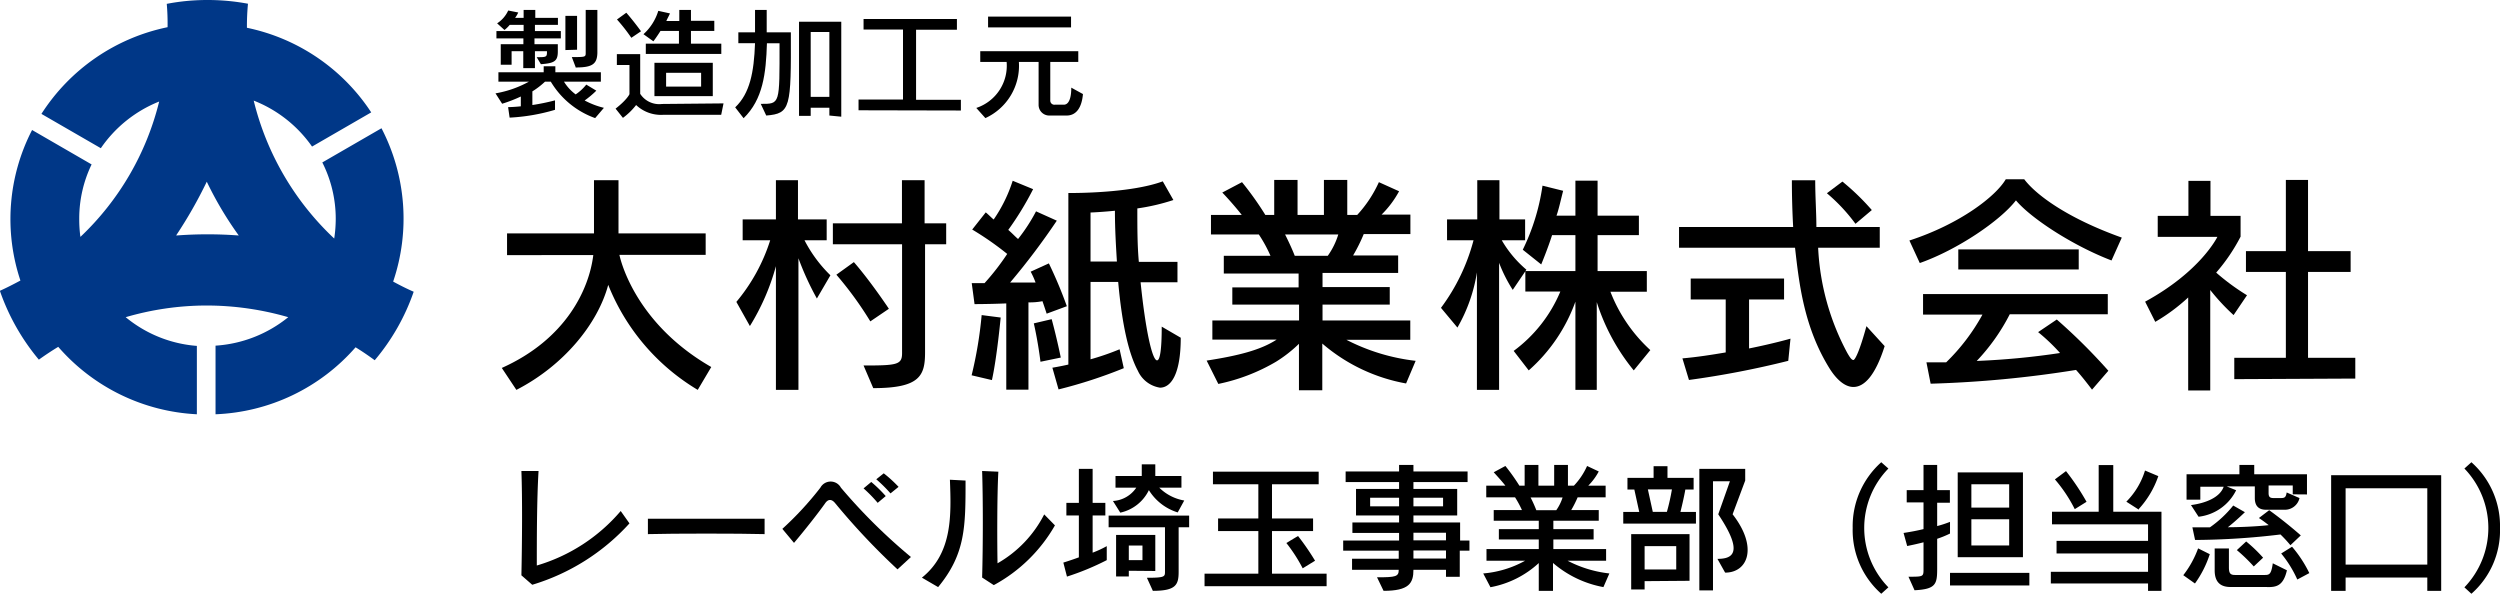
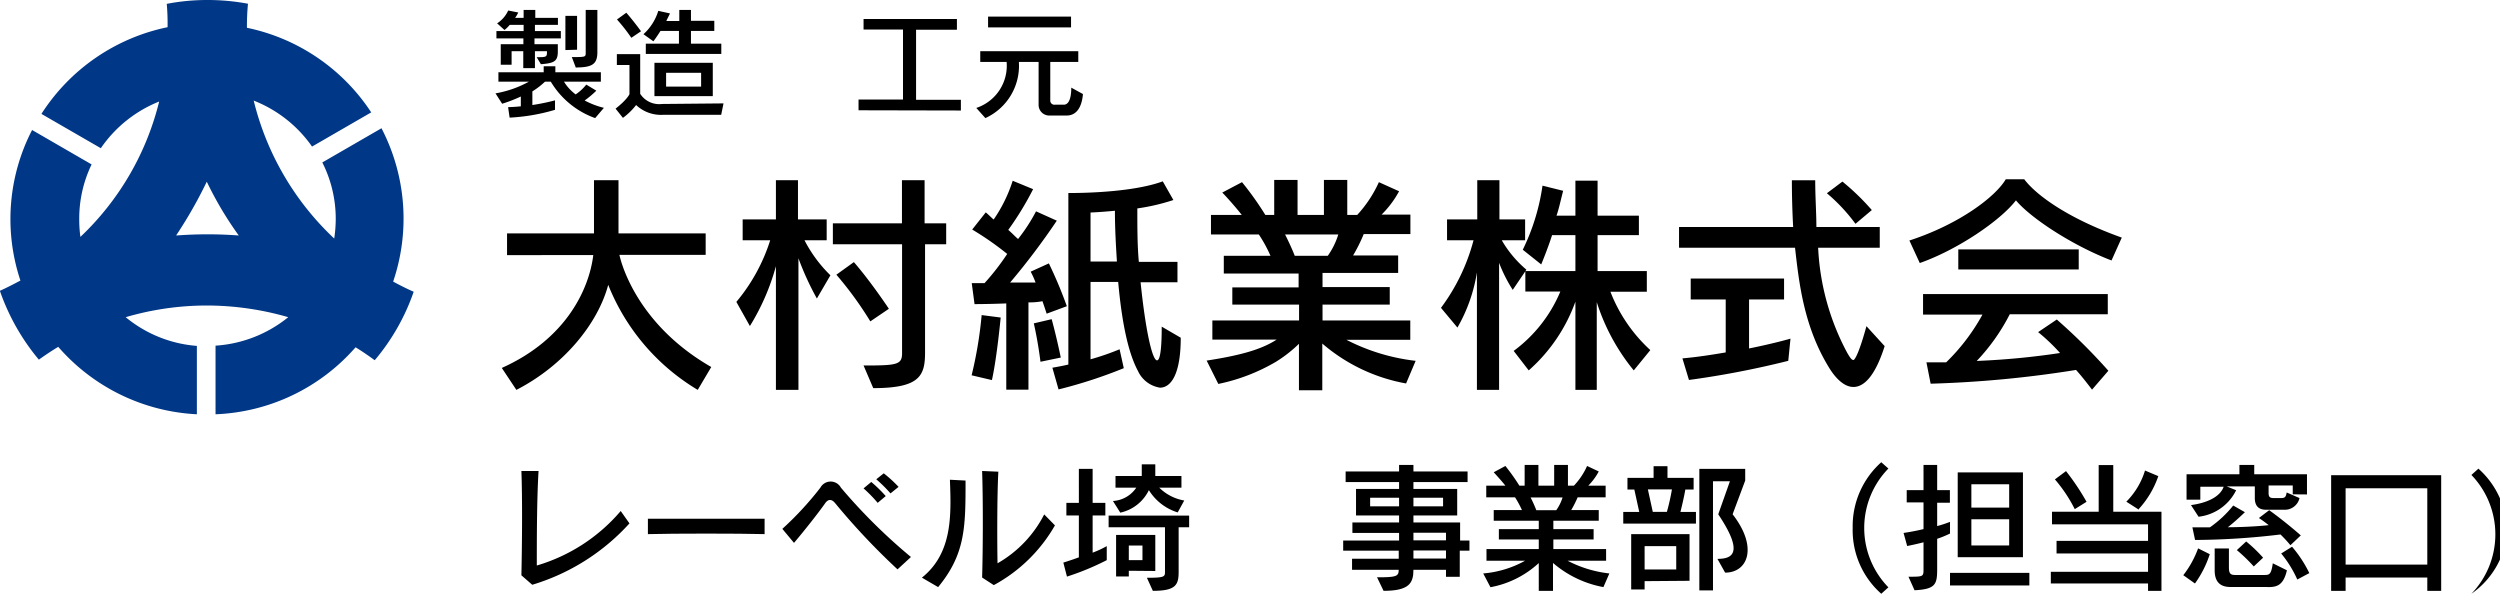
<svg xmlns="http://www.w3.org/2000/svg" viewBox="0 0 214.23 50.88">
  <defs>
    <style>.cls-1{fill:#003787;}</style>
  </defs>
  <g id="レイヤー_2" data-name="レイヤー 2">
    <g id="レイヤー_1-2" data-name="レイヤー 1">
      <path d="M59.79,33.41a18.41,18.41,0,0,1-7.67-9c-.9,3.35-3.82,6.92-7.87,9L43,31.53c5.51-2.47,7.48-6.74,7.84-9.67H43.45V20H50.9V15.44H53V20h7.47v1.84H53.08s1.09,5.72,7.87,9.61Z" />
      <path d="M70,25.58a24.64,24.64,0,0,1-1.58-3.45V33.41H66.49V22.81a19.52,19.52,0,0,1-2.23,5.13L63.1,25.87A15.48,15.48,0,0,0,66,20.59H63.64V18.8h2.85V15.44h1.89V18.8h2.46v1.79h-1.9a11.55,11.55,0,0,0,2.22,3Zm9.27-4.65v9.25c0,2-.42,3.08-4.44,3.08L74,31.32c2.87,0,3.3-.06,3.3-1.06V20.93H71.37V19.14h5.92v-3.7h1.94v3.7h1.85v1.79Zm-4.69,6.61a30.25,30.25,0,0,0-2.91-4l1.5-1.08c1.47,1.69,3,4,3,4Z" />
      <path d="M89.69,26.88s-.14-.44-.36-1.07a5.54,5.54,0,0,1-1.2.1v7.48h-1.9V26c-1.41.06-2.72.06-2.72.06l-.24-1.8s.28,0,.74,0h.36a20.83,20.83,0,0,0,1.94-2.5,25.9,25.9,0,0,0-3-2.09l1.16-1.47c.22.17.51.48.68.61a12.53,12.53,0,0,0,1.63-3.32l1.75.72a26,26,0,0,1-2.13,3.49c.36.31.61.59.84.78a14.94,14.94,0,0,0,1.54-2.37l1.78.8a60.51,60.51,0,0,1-4,5.3c.55,0,1.69,0,2.18,0a7,7,0,0,0-.42-.93l1.56-.71a37.11,37.11,0,0,1,1.54,3.67ZM85,32.57l-1.74-.41A34.86,34.86,0,0,0,84.12,27l1.63.21S85.43,30.64,85,32.57ZM89.16,31s-.19-1.62-.57-3.29l1.53-.36c.46,1.69.78,3.29.78,3.29ZM99.4,33.22a2.5,2.5,0,0,1-1.89-1.44c-.79-1.47-1.36-3.94-1.69-7.62H93.45v6.63a21.88,21.88,0,0,0,2.49-.86l.36,1.62a41,41,0,0,1-5.59,1.82l-.53-1.86s.67-.11,1.37-.27V16.54h.09c.61,0,5.29,0,8-1l.91,1.6a17.7,17.7,0,0,1-3.09.72c0,1.64,0,3.17.13,4.58h3.31v1.75H97.74c.42,4.12,1,6.69,1.41,6.69.25,0,.4-.9.4-2.89l1.63.95C101.18,32.1,100.33,33.22,99.4,33.22ZM95.54,18.06c-1.35.13-2.09.15-2.09.15v4.2h2.26C95.63,21.1,95.54,19.64,95.54,18.06Z" />
      <path d="M120.49,32.86a15.07,15.07,0,0,1-7.18-3.42v4h-2V29.46A11.34,11.34,0,0,1,109.34,31a16.16,16.16,0,0,1-4.94,1.9l-1-2c2.72-.42,4.64-.91,6-1.8h-5.51V27.46h7.43V26.1H105.6V24.63h5.68V23.44h-6.41V21.92h4a11.75,11.75,0,0,0-1-1.83h-4.1V18.42h2.64c-.36-.47-1.1-1.33-1.67-1.92l1.69-.89a26.64,26.64,0,0,1,2,2.81h.76v-3h2v3h2.26v-3h2v3h.85a10.49,10.49,0,0,0,1.86-2.81l1.73.78a8.43,8.43,0,0,1-1.5,2h2.47v1.67h-4a14.12,14.12,0,0,1-.91,1.83h3.86v1.5h-6.48v1.21h5.76V26.1h-5.76v1.36h7.52v1.66h-5.47a17.16,17.16,0,0,0,5.93,1.8ZM110.12,20.09c.24.48.57,1.16.83,1.83h2.83a6.28,6.28,0,0,0,.9-1.83Z" />
      <path d="M129.63,24.84a12.61,12.61,0,0,1-1.17-2.32V33.41h-1.9V23.34a13.74,13.74,0,0,1-1.67,4.73l-1.41-1.69a16.85,16.85,0,0,0,2.79-5.79H124V18.8h2.59V15.44h1.9V18.8h2.2v1.79h-2a9.61,9.61,0,0,0,2.11,2.52ZM140,31.74a17.64,17.64,0,0,1-3.17-5.85v7.52H135V25.85A14.31,14.31,0,0,1,131,31.74l-1.29-1.67a12.13,12.13,0,0,0,4-5.09h-3V23.23H135V20.15h-2c-.36,1.14-.93,2.51-.93,2.51l-1.58-1.26a18.35,18.35,0,0,0,1.69-5.49l1.77.44c-.19.72-.36,1.54-.57,2.13H135v-3h1.9v3h3.54v1.67h-3.54v3.08h4.22V25H138a13.27,13.27,0,0,0,3.42,5Z" />
      <path d="M158.82,33.16c-.7,0-1.4-.59-2-1.52-2.26-3.59-2.66-7.44-3-10.41h-9.94V19.45h9.78c-.07-1.26-.11-2.59-.11-4h2c0,1.44.1,2.77.1,4h5.43v1.78H155.8a21.11,21.11,0,0,0,2.49,9c.23.4.38.62.53.62s.55-.81,1.12-2.9l1.56,1.71C160.7,32.19,159.75,33.16,158.82,33.16Zm-5.58-2.24a77.91,77.91,0,0,1-8.51,1.64l-.56-1.85c1.26-.11,2.47-.3,3.71-.51V25.66h-3V23.87h8v1.79h-3v4.2c2.1-.42,3.55-.84,3.55-.84ZM159,19.18a15,15,0,0,0-2.45-2.62l1.33-1A20.29,20.29,0,0,1,160.4,18Z" />
      <path d="M180.94,22.32c-3.29-1.26-6.88-3.59-8.19-5.15-1.33,1.73-5,4.23-8.24,5.37l-.89-1.93c4.33-1.41,7.4-3.78,8.26-5.25h1.58c1,1.33,3.68,3.33,8.36,5Zm-1.67,11.07c-.48-.63-.91-1.18-1.37-1.69a95.29,95.29,0,0,1-12.46,1.18l-.36-1.83c.61,0,1.14,0,1.69,0a17.21,17.21,0,0,0,3.11-4.09h-5.09V25.2h15.83v1.73h-8.4a17,17,0,0,1-2.83,4,65.19,65.19,0,0,0,7.14-.68,16.24,16.24,0,0,0-1.88-1.79l1.6-1.08a48.9,48.9,0,0,1,4.42,4.39Zm-11.46-10.3V21.37h10.32v1.72Z" />
-       <path d="M191.4,27a17.92,17.92,0,0,1-2-2.15v8.61h-1.89V25.49a15.87,15.87,0,0,1-2.82,2.09l-.87-1.73c4.77-2.6,6.19-5.55,6.19-5.55H184.9V18.5h2.63v-3h1.89v3H192v1.78a15.56,15.56,0,0,1-2.09,3.08,18.9,18.9,0,0,0,2.64,1.94Zm.06,5.49V30.66h4.42V23.3h-3.42V21.52h3.42v-6.1h1.9v6.1h3.65V23.3h-3.65v7.36h4.05v1.78Z" />
      <path d="M51,10.12A7.28,7.28,0,0,1,47.2,7h-.5a6.69,6.69,0,0,1-1.08.83V9a18.62,18.62,0,0,0,1.94-.4v.81a16.5,16.5,0,0,1-3.89.67l-.13-.9s.44,0,1.09-.07V8.27a12.4,12.4,0,0,1-1.6.62L42.46,8a9.11,9.11,0,0,0,2.86-1H42.71V6.19h3.88V5.68h1v.51h3.9V7H48.33a3.85,3.85,0,0,0,1,1.09,4.07,4.07,0,0,0,.91-.84l.86.52a8,8,0,0,1-1,.84,6.94,6.94,0,0,0,1.65.63Zm-5.2-6.83v.5h2v.63c0,.82-.3,1-1.45,1.08l-.36-.6c.78,0,.88,0,.88-.41v-.1H45.84V5.84h-1V4.39h-1V5.55h-.93V3.79h1.94v-.5H42.54V2.66h2.33V2.13H43.68a2.92,2.92,0,0,1-.45.44L42.6,2A2.59,2.59,0,0,0,43.55.9l.86.17a2.43,2.43,0,0,1-.27.46h.73V.85h1v.68h1.94v.6H45.84v.53h2.22v.63Zm2.65,1V1.36h1v2.9Zm.9,1.52L49,4.89c1.13,0,1.19,0,1.19-.34V.85h1v3.7C51.16,5.46,50.78,5.78,49.39,5.78Z" />
      <path d="M61.8,9.84h-5A3.1,3.1,0,0,1,54.51,9a5.66,5.66,0,0,1-1.13,1.1l-.63-.79c1-.78,1.19-1.24,1.19-1.24V5.57H52.86V4.64h2l0,3.4a1.94,1.94,0,0,0,1.87.87L62,8.86Zm-7.7-6.6a14.82,14.82,0,0,0-1.23-1.57l.8-.58c.69.79,1.26,1.59,1.26,1.59Zm1.24,1.38V3.74h2.84V2.65H56.6c-.34.54-.61.89-.61.89l-.85-.61a4.44,4.44,0,0,0,1.27-2l1,.22c-.08.2-.21.41-.31.65h1.11V.85h1v.93h2v.87h-2V3.74h2.6v.88Zm.74,3.62V5.38h5V8.24Zm4-2h-3V7.42h3Z" />
-       <path d="M65.66,9.9l-.47-1c1.67,0,1.61.07,1.61-5.19H65.72c-.08,2.59-.34,4.81-2,6.42L63,9.2c1.26-1.2,1.61-3,1.7-5.5H63.27V2.77H64.7V.85h1V2.77h2.07C67.79,9.23,67.76,9.73,65.66,9.9Zm5.41,0V9.23h-1.6v.7h-1V1.86h3.62V10Zm0-7.16h-1.6V8.3h1.6Z" />
      <path d="M73.57,9.45V8.53h3.81v-6H74V1.63h8v.92H78.5v6h3.84v.92Z" />
      <path d="M91.4,9.9H89.88A.91.91,0,0,1,89,9V5.31H87.31a4.93,4.93,0,0,1-2.87,4.81l-.78-.87a3.81,3.81,0,0,0,2.6-3.94H84V4.39H92.4v.92H90v3.3a.35.35,0,0,0,.41.36h.75c.11,0,.64,0,.64-1.46l1,.55C92.7,9.22,92.23,9.9,91.4,9.9ZM84.67,2.35V1.42h7.11v.93Z" />
      <path class="cls-1" d="M35.45,25c-.6-.26-1.19-.56-1.76-.87a16.79,16.79,0,0,0-1-13.14l-5.07,2.93a10.69,10.69,0,0,1,1.15,4.84,11.55,11.55,0,0,1-.13,1.68A24.05,24.05,0,0,1,21.74,8.62a11,11,0,0,1,5,3.94l5.07-2.93A16.81,16.81,0,0,0,21.16,2.38,20,20,0,0,1,21.25.32,18.76,18.76,0,0,0,17.8,0a18.41,18.41,0,0,0-3.51.33,19.67,19.67,0,0,1,.07,2A16.88,16.88,0,0,0,3.55,9.76L8.64,12.7a11,11,0,0,1,5-4A23.8,23.8,0,0,1,6.89,20.3a11,11,0,0,1-.1-1.53,10.67,10.67,0,0,1,1.06-4.68l-5.1-2.95a16.63,16.63,0,0,0-1,12.9c-.58.31-1.16.61-1.76.88a18.71,18.71,0,0,0,3.34,5.9c.54-.39,1.09-.75,1.66-1.1A16.84,16.84,0,0,0,16.87,35.5V29.64a10.87,10.87,0,0,1-6.1-2.46,24.76,24.76,0,0,1,6.88-1,25.18,25.18,0,0,1,7.05,1,11,11,0,0,1-6.23,2.44V35.5a16.8,16.8,0,0,0,12-5.74c.57.35,1.11.72,1.64,1.11A18.37,18.37,0,0,0,35.45,25M15.11,20.15a38.22,38.22,0,0,0,2.61-4.58,30,30,0,0,0,2.74,4.61,35.52,35.52,0,0,0-5.35,0" />
      <path d="M45.61,50.11l-.93-.81c.06-2.87.09-6.51,0-8.94l1.47,0C46,42.79,46,46.28,46,48.46a15,15,0,0,0,7.19-4.67l.75,1.06A18.37,18.37,0,0,1,45.61,50.11Z" />
      <path d="M55.52,45.77V44.45c1.82,0,8.41,0,10,0v1.32C63.38,45.71,57.71,45.71,55.52,45.77Z" />
      <path d="M76.91,48.79a58.5,58.5,0,0,1-5.35-5.68c-.29-.35-.58-.36-.84,0-.58.83-1.83,2.41-2.68,3.41l-1-1.2a27.67,27.67,0,0,0,3.26-3.53,1,1,0,0,1,1.76,0,47.81,47.81,0,0,0,6,5.94Zm-1.7-5.7A11.89,11.89,0,0,0,74,41.85l.66-.55a11.81,11.81,0,0,1,1.24,1.21Zm1.1-.81a12.7,12.7,0,0,0-1.22-1.21l.64-.51A11.2,11.2,0,0,1,77,41.72Z" />
      <path d="M80.39,50.31,79,49.5c2.65-2.12,2.51-5.42,2.4-8.39l1.34.07C82.74,45.13,82.74,47.46,80.39,50.31Zm4.77-.17-1-.65c.08-2.83.08-6.75,0-9.13l1.39.06c-.12,2.2-.1,6.41-.07,7.85a10.1,10.1,0,0,0,4-4.19l.92.94A13.33,13.33,0,0,1,85.16,50.14Z" />
      <path d="M91.43,49.41l-.31-1.2c.51-.16.92-.3,1.33-.45V44.17H91.38V43.09h1.07V40.18h1.18v2.91h1.09v1.08H93.63v3.19a9,9,0,0,0,1.21-.56V48A22.39,22.39,0,0,1,91.43,49.41ZM101,45.18V49c0,1.12-.24,1.63-2.21,1.63l-.51-1.12c1.51,0,1.55-.09,1.55-.51V45.18H95v-1h6.9v1Zm-.08-1.27A4.44,4.44,0,0,1,98.45,42,3.56,3.56,0,0,1,96,43.93l-.63-1a2.58,2.58,0,0,0,2-1.14H95.59v-1h2.25v-1H99v1h2.24v1h-1.9a4,4,0,0,0,2.14,1.1Zm-4.19,5v.49H95.64V45.84H99v3.09Zm1.17-2.16H96.73V48H97.9Z" />
-       <path d="M103.22,50.23V49.16h4.61V45.51h-3.45V44.43h3.45V41.5h-3.89V40.42H113V41.5h-4v2.93h3.52v1.08h-3.52v3.65h4.68v1.07Zm8.41-1.53a13.5,13.5,0,0,0-1.4-2.17l1-.6a21.13,21.13,0,0,1,1.46,2.12Z" />
      <path d="M125.09,47.19v2.24h-1.18v-.6h-2.79c0,1.15-.38,1.8-2.56,1.8L118,49.47c1.61,0,1.86-.06,1.86-.64h-4v-.95h4v-.69H115.1v-.87h4.79v-.65h-4v-.9h4v-.6H116.2V41.9h3.69v-.59h-4.58V40.4h4.58v-.56h1.23v.56h4.64v.91h-4.64v.59h3.75v2.27h-3.75v.6h4v1.55h.8v.87Zm-5.2-4.54h-2.48v.74h2.48Zm3.77,0h-2.54v.74h2.54Zm.25,3h-2.79v.65h2.79Zm0,1.52h-2.79v.69h2.79Z" />
      <path d="M137.4,50.31a9.15,9.15,0,0,1-4.32-2.07v2.39h-1.22V48.25a8.32,8.32,0,0,1-4.14,2.07l-.62-1.18a8.91,8.91,0,0,0,3.59-1.09h-3.31v-1h4.48v-.82h-3.42v-.89h3.42v-.72H128v-.91h2.42a8.81,8.81,0,0,0-.59-1.09h-2.47v-1H129c-.22-.29-.68-.8-1-1.15l1-.54a17.53,17.53,0,0,1,1.2,1.69h.45V39.84h1.18v1.78h1.35V39.84h1.18v1.78h.51A5.92,5.92,0,0,0,136,39.93l1,.47a5.15,5.15,0,0,1-.9,1.22h1.49v1h-2.4a9.29,9.29,0,0,1-.55,1.09H137v.91h-3.89v.72h3.45v.89h-3.45v.82h4.52v1h-3.3a10.12,10.12,0,0,0,3.58,1.09Zm-6.24-7.68a11.58,11.58,0,0,1,.49,1.09h1.71a3.92,3.92,0,0,0,.54-1.09Z" />
      <path d="M139.1,44.87v-1h1.37l-.42-1.92h-.59v-1h2.24v-1h1.19v1h2.24v1h-.71c-.07.42-.24,1.2-.42,1.92h1.33v1Zm1.83,4.93v.71h-1.15V45.77h5v4Zm2.71-3h-2.71v2h2.71Zm-2.43-4.86.42,1.92h1.21a18,18,0,0,0,.43-1.92Zm7.26,2.13c2.2,2.82,1.31,5-.64,5l-.66-1.18c1.29,0,2.3-.49.07-3.82l1-2.83h-1.45v9.35h-1.17V40.18h3.93v1Z" />
      <path d="M161.21,50.88a7.26,7.26,0,0,1-2.45-5.63,7.34,7.34,0,0,1,2.45-5.64l.61.54a7.29,7.29,0,0,0,0,10.18Z" />
      <path d="M166,46.17v2.57c0,1.31-.11,1.75-1.94,1.84l-.52-1.16c1.27,0,1.29,0,1.29-.65v-2.3c-.42.11-.86.21-1.4.32l-.31-1.12c.66-.1,1.21-.21,1.71-.33V43.05h-1.44V42h1.44V39.84H166V42h1.09v1.08H166v2a9.89,9.89,0,0,0,1.1-.36v1A8.41,8.41,0,0,1,166,46.17Zm1.1,4V49.09h6.8v1.08Zm.66-2.42V40.48h5.59v7.27Zm4.41-6.25h-3.24v2h3.24Zm0,3h-3.24v2.24h3.24Z" />
      <path d="M184.07,50.63V50h-8.33V49h8.33V47.43h-7.84V46.35h7.84V44.93h-8.23V43.85h4v-4h1.25v4h4.13v6.78Zm-6.28-7a12.44,12.44,0,0,0-1.7-2.55l.95-.71A20.18,20.18,0,0,1,178.8,43Zm5.42,0-1-.64a6.45,6.45,0,0,0,1.6-2.67l1.14.48A8,8,0,0,1,183.21,43.69Z" />
      <path d="M188.09,50l-1-.71a8.4,8.4,0,0,0,1.27-2.3l1,.5A9.06,9.06,0,0,1,188.09,50Zm8.38-7.64V41.6H194.4v.66c0,.37.17.42.45.42h.48c.42,0,.54,0,.62-.48l1.1.48a1.29,1.29,0,0,1-1.34,1h-1.54c-.57,0-.95-.28-.95-1v-1h-2.41l.81.33a4.11,4.11,0,0,1-3.22,2.27l-.65-1c1.25-.16,2.48-.65,2.8-1.57h-2v1.11h-1.18V40.64h4.53v-.8h1.27v.8h4.52v1.73Zm-.2,4.36a11.26,11.26,0,0,0-.85-.92,63.17,63.17,0,0,1-7.32.47l-.23-1.08,1.5,0a9.6,9.6,0,0,0,2-1.87l1,.57s-.77.75-1.46,1.29c1.13,0,2.66-.08,3.5-.18-.48-.38-.84-.61-.84-.61l.88-.67s1.24.87,2.71,2.16Zm-2,3.58h-3.15c-1,0-1.34-.59-1.34-1.42V47H191v1.61c0,.47.09.66.51.66h2.4c.52,0,.7.06.85-1l1.21.6C195.65,50.27,195,50.31,194.27,50.31Zm-1.14-1.76a14.33,14.33,0,0,0-1.45-1.4l.8-.74a12.37,12.37,0,0,1,1.45,1.39Zm3.73,1.12a9.72,9.72,0,0,0-1.38-2.23l.93-.58a10.49,10.49,0,0,1,1.48,2.26Z" />
      <path d="M208,50.63V49.49H201v1.14h-1.24V40.72h9.43v9.91Zm0-8.79H201v6.54H208Z" />
-       <path d="M211.78,50.88l-.6-.55a7.34,7.34,0,0,0,0-10.18l.6-.54a7.3,7.3,0,0,1,2.45,5.64A7.22,7.22,0,0,1,211.78,50.88Z" />
+       <path d="M211.78,50.88a7.34,7.34,0,0,0,0-10.18l.6-.54a7.3,7.3,0,0,1,2.45,5.64A7.22,7.22,0,0,1,211.78,50.88Z" />
    </g>
  </g>
</svg>